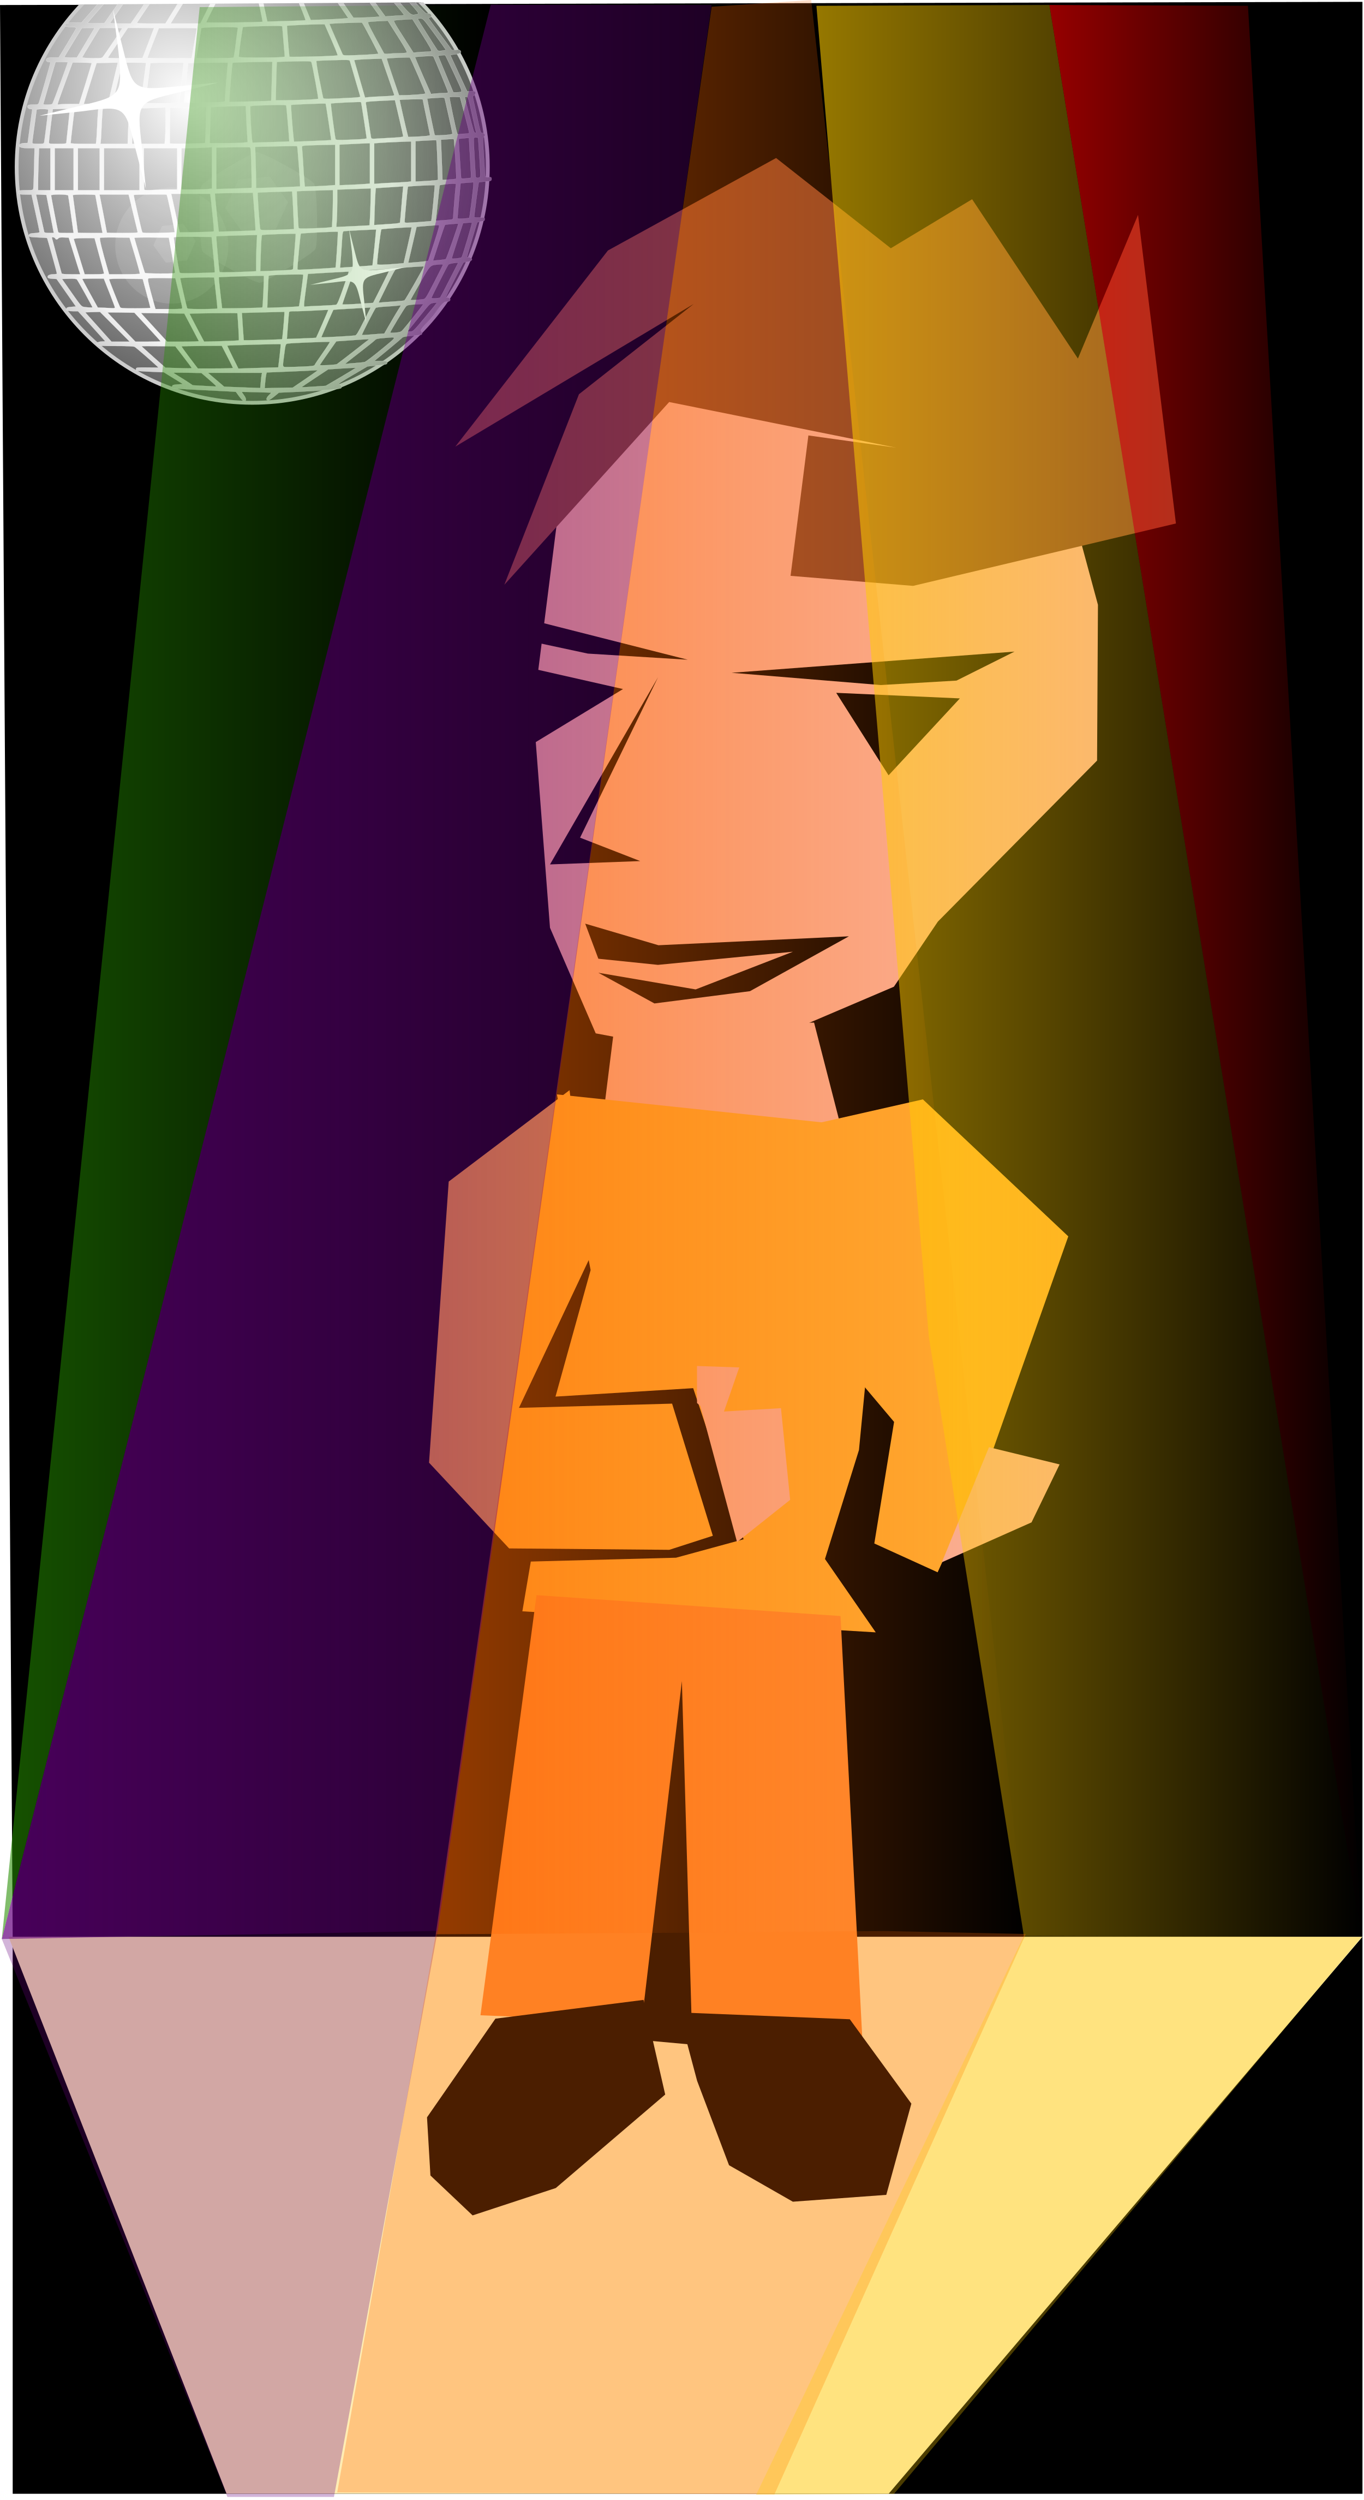
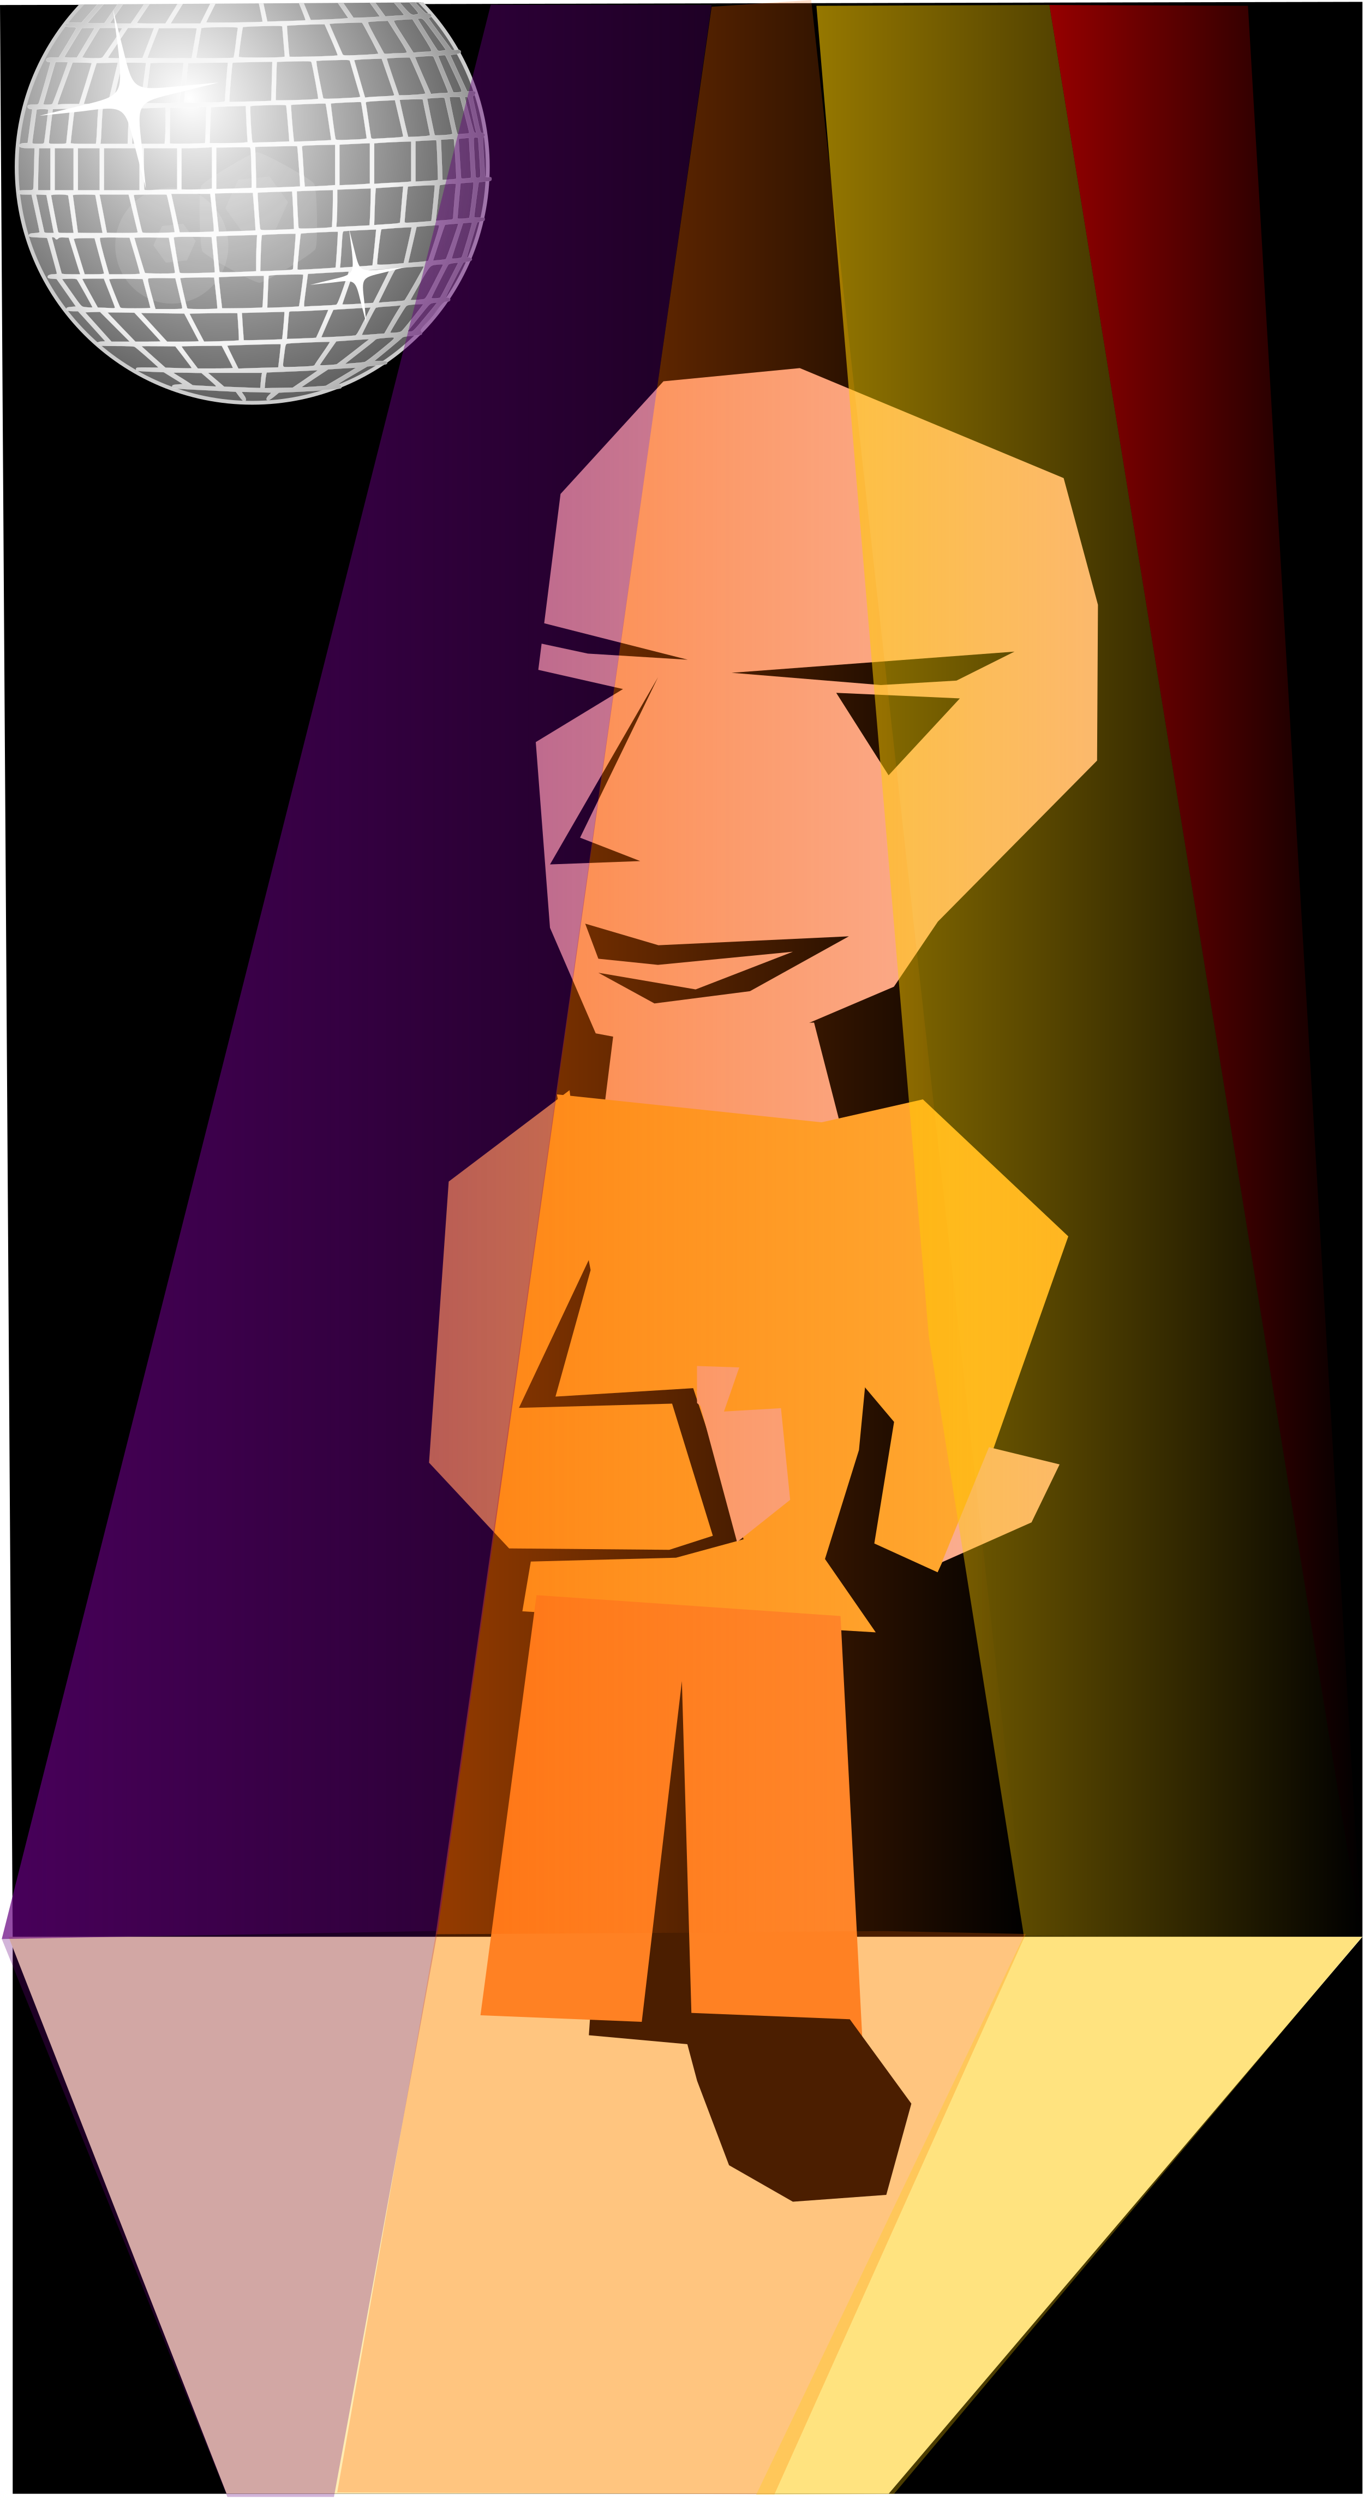
<svg xmlns="http://www.w3.org/2000/svg" xmlns:ns1="http://sodipodi.sourceforge.net/DTD/sodipodi-0.dtd" xmlns:ns2="http://www.inkscape.org/namespaces/inkscape" id="svg2" ns1:docname="Dacing in the disco.svg" version="1.1" ns2:version="0.48.2 r9819" viewBox="0 0 237.293 434.699">
  <ns1:namedview id="namedview61" fit-margin-left="0" ns2:zoom="1.4428387" borderopacity="1" ns2:current-layer="layer2" ns2:cx="148.30832" ns2:cy="160.23967" ns2:window-maximized="1" showgrid="false" fit-margin-right="0" ns2:guide-bbox="true" showguides="true" bordercolor="#666666" ns2:window-x="0" guidetolerance="10000" objecttolerance="10000" ns2:window-y="0" fit-margin-bottom="0" ns2:window-width="1680" ns2:pageopacity="0" ns2:pageshadow="2" pagecolor="#ffffff" gridtolerance="10000" ns2:window-height="1002" fit-margin-top="0" />
  <defs id="defs8">
    <radialGradient id="radialGradient3854" gradientUnits="userSpaceOnUse" cx="361.67" cy="37.938" r="100.71" gradientTransform="matrix(.983 0 0 .795 -67.706 8.362)" ns2:collect="always">
      <stop id="stop3821-1" style="stop-color:#ffffff" offset="0" />
      <stop id="stop3823-2" style="stop-color:#adadad" offset="1" />
    </radialGradient>
    <filter id="filter21513" color-interpolation-filters="sRGB" ns2:collect="always">
      <feGaussianBlur id="feGaussianBlur21515" stdDeviation="0.27" ns2:collect="always" />
    </filter>
    <filter id="filter21501" color-interpolation-filters="sRGB" ns2:collect="always">
      <feGaussianBlur id="feGaussianBlur21503" stdDeviation="0.513" ns2:collect="always" />
    </filter>
    <filter id="filter30448" color-interpolation-filters="sRGB" ns2:collect="always">
      <feGaussianBlur id="feGaussianBlur30450" stdDeviation="0.711" ns2:collect="always" />
    </filter>
    <filter id="filter30298-7" color-interpolation-filters="sRGB" ns2:collect="always">
      <feGaussianBlur id="feGaussianBlur30300-0" stdDeviation="1.422" ns2:collect="always" />
    </filter>
    <filter id="filter30226-7" color-interpolation-filters="sRGB" ns2:collect="always">
      <feGaussianBlur id="feGaussianBlur30228-1" stdDeviation="3.306" ns2:collect="always" />
    </filter>
    <filter id="filter30266-3" color-interpolation-filters="sRGB" ns2:collect="always">
      <feGaussianBlur id="feGaussianBlur30268-4" stdDeviation="1.142" ns2:collect="always" />
    </filter>
    <clipPath id="clipPath4138" clipPathUnits="userSpaceOnUse">
      <path id="path4140" ns1:nodetypes="ccccc" ns2:connector-curvature="0" style="fill:#000000" d="m267.4-87.65 225.02-1.329 21.259 205.25-266.21 9.301z" />
    </clipPath>
    <radialGradient id="radialGradient4235" gradientUnits="userSpaceOnUse" cy="126.03" cx="257.3" gradientTransform="matrix(1.249,1.784,-1.497,1.048,124.68,-464.96)" r="62.4" ns2:collect="always">
      <stop id="stop16949-2" style="stop-color:#ffffff" offset="0" />
      <stop id="stop16951-4" style="stop-color:#000000" offset="1" />
    </radialGradient>
    <radialGradient id="radialGradient4237" gradientUnits="userSpaceOnUse" cy="80.598" cx="130.27" gradientTransform="matrix(1.193 -.03 .031 1.233 181.77 -47.87)" r="35.34" ns2:collect="always">
      <stop id="stop16939-0" style="stop-color:#ffffff" offset="0" />
      <stop id="stop16945-4" style="stop-color:#f2f2f2" offset=".601" />
      <stop id="stop16941-4" style="stop-color:#808080" offset="1" />
    </radialGradient>
    <linearGradient id="linearGradient4239" y2="424.73" gradientUnits="userSpaceOnUse" x2="449.17" y1="424.73" x1="188.64" ns2:collect="always">
      <stop id="stop4168" style="stop-color:#ff6600;stop-opacity:.588" offset="0" />
      <stop id="stop4170" style="stop-color:#ff6600;stop-opacity:0" offset="1" />
    </linearGradient>
    <linearGradient id="linearGradient4241" y2="426.42" gradientUnits="userSpaceOnUse" x2="597.48" y1="426.42" x1="356.72" ns2:collect="always">
      <stop id="stop4160" style="stop-color:#ffcc00;stop-opacity:.588" offset="0" />
      <stop id="stop4162" style="stop-color:#ffcc00;stop-opacity:0" offset="1" />
    </linearGradient>
    <linearGradient id="linearGradient4243" y2="426.83" gradientUnits="userSpaceOnUse" x2="310.42" y1="426.83" x1="-2.969" ns2:collect="always">
      <stop id="stop4176" style="stop-color:#660080;stop-opacity:.588" offset="0" />
      <stop id="stop4178" style="stop-color:#660080;stop-opacity:0" offset="1" />
    </linearGradient>
    <linearGradient id="linearGradient4245" y2="426.83" gradientUnits="userSpaceOnUse" x2="212.93" y1="426.83" x1="-2.969" ns2:collect="always">
      <stop id="stop4184" style="stop-color:#258d00;stop-opacity:.588" offset="0" />
      <stop id="stop4186" style="stop-color:#258d00;stop-opacity:0" offset="1" />
    </linearGradient>
    <linearGradient id="linearGradient4247" y2="426.42" gradientUnits="userSpaceOnUse" x2="597.48" y1="426.42" x1="459.61" ns2:collect="always">
      <stop id="stop4152" style="stop-color:#ff0000;stop-opacity:.588" offset="0" />
      <stop id="stop4154" style="stop-color:#ff0000;stop-opacity:0" offset="1" />
    </linearGradient>
  </defs>
  <g id="layer1" style="display:none" ns2:label="Laag" transform="translate(3.76 -665.24)" ns2:groupmode="layer" ns1:insensitive="true">
-     <path id="path3830" style="fill-rule:evenodd;fill:url(#radialGradient3854)" ns2:connector-curvature="0" d="m357.12 0.1h-85.225c-4.348 2.2-8.515 4.735-12.4 7.675l-0.075 0.075c-32.41 24.599-34.07 65.754-3.7 92 30.402 26.274 81.386 27.661 113.88 3.075 32.489-24.586 34.177-65.826 3.775-92.1-4.923-4.254-10.414-7.781-16.25-10.725z" />
-   </g>
+     </g>
  <g id="layer2" ns2:label="Laag#1" ns2:groupmode="layer" transform="translate(3.76 -665.24)">
    <g id="g4190" transform="matrix(.394 0 0 .394 -2.277 666.07)">
      <path id="path11" ns1:nodetypes="ccccc" ns2:connector-curvature="0" style="fill:#000000" d="m-3.76 0.107 601.58-1.401v853.95h-595.98z" />
      <g id="layer10" transform="matrix(1.054 0 0 1.054 -302.55 92.535)" ns2:label="Disco Ball Lens Flare2" clip-path="url(#clipPath4138)">
        <g id="g4247" transform="matrix(2.812,0,0,2.812,-524.44,-144.09)">
          <path id="path2064" ns1:rx="61.785713" ns1:ry="61.785713" style="stroke:#cccccc;fill:url(#radialGradient4235)" ns1:type="arc" d="m335.71 144.15c0 34.123-27.662 61.786-61.786 61.786-34.123 0-61.786-27.662-61.786-61.786 0-34.123 27.662-61.786 61.786-61.786 34.123 0 61.786 27.662 61.786 61.786z" transform="matrix(.568 0 0 .568 169.3 -37.684)" ns1:cy="144.1479" ns1:cx="273.92856" />
          <path id="path16935" ns2:connector-curvature="0" style="stroke-linejoin:round;stroke:#ffffff;stroke-width:.022;stroke-linecap:round;fill:url(#radialGradient4237)" transform="translate(-19.188,-1.656)" d="m342.14 79.998-0.508-0.692-0.997-0.06c-0.548-0.033-2.648-0.137-4.666-0.231-2.018-0.094-3.71-0.212-3.76-0.262-0.05-0.05-0.074-0.181-0.053-0.291 0.032-0.167 0.168-0.209 0.816-0.254l0.778-0.054-1.427-0.88-1.427-0.88-1.955-0.076c-1.075-0.042-2.015-0.113-2.088-0.158-0.073-0.045-0.115-0.173-0.092-0.285 0.037-0.189 0.155-0.202 1.697-0.187l1.656 0.016-0.256-0.241c-0.838-0.789-3.099-2.742-3.298-2.848-0.161-0.086-1.058-0.126-2.82-0.126-2.059 0-2.609-0.03-2.707-0.148-0.241-0.29-0.023-0.487 0.576-0.521l0.569-0.032-1.508-1.673c-0.829-0.92-1.744-1.928-2.032-2.239l-0.524-0.567-0.732-0.002c-0.817-0.002-1.041-0.09-0.984-0.389 0.032-0.166 0.163-0.213 0.722-0.257l0.683-0.054-1.44-2.051-1.44-2.051-0.626-0.033c-0.452-0.024-0.644-0.08-0.692-0.204-0.101-0.263 0.27-0.465 0.853-0.465 0.285 0 0.519-0.044 0.519-0.097 0-0.15-1.411-5.235-1.469-5.293-0.028-0.028-0.62-0.068-1.315-0.089-1.321-0.04-1.557-0.115-1.358-0.432 0.087-0.139 0.296-0.194 0.834-0.218 0.484-0.021 0.717-0.076 0.717-0.166 0-0.074-0.267-1.347-0.594-2.828-0.326-1.481-0.594-2.706-0.594-2.72s-0.407-0.027-0.904-0.027c-0.672 0-0.939-0.042-1.038-0.162-0.107-0.129-0.107-0.195 0-0.324 0.102-0.123 0.378-0.162 1.144-0.162 0.961 0 1.012-0.012 1.06-0.243 0.027-0.134 0.08-1.542 0.117-3.13l0.067-2.887h-0.932c-0.96 0-1.349-0.109-1.349-0.378 0-0.22 0.349-0.378 0.836-0.378h0.418l0.301-2.239c0.165-1.232 0.326-2.373 0.358-2.536 0.05-0.26 0.024-0.297-0.213-0.297-0.324 0-0.542-0.229-0.449-0.472 0.053-0.139 0.224-0.176 0.814-0.176 0.672 0 0.756-0.024 0.848-0.243 0.137-0.326 1.728-5.855 1.728-6.006 0-0.066-0.123-0.119-0.273-0.119-0.318 0-0.457-0.256-0.265-0.487 0.096-0.116 0.361-0.161 0.956-0.162l0.823-0.001 1.295-2.121c0.712-1.167 1.31-2.184 1.329-2.26 0.025-0.103-0.187-0.147-0.808-0.171-0.725-0.027-0.848-0.06-0.881-0.235-0.061-0.319 0.174-0.387 1.349-0.389l1.097-0.002 1.844-2.1c1.014-1.155 1.844-2.151 1.844-2.212 0-0.064-0.251-0.112-0.58-0.112-0.658 0-0.952-0.2-0.715-0.486 0.097-0.117 0.355-0.162 0.938-0.162h0.803l1.72-1.467c0.946-0.807 1.696-1.506 1.665-1.555s-0.025-0.166 0.011-0.26c0.055-0.143 0.272-0.172 1.306-0.172h1.241l1.905-1.143c1.048-0.629 2.002-1.26 2.12-1.402 0.212-0.255 0.261-0.261 2.968-0.376 1.885-0.08 2.776-0.157 2.829-0.244 0.043-0.07 0.287-0.491 0.542-0.937 0.33-0.574 0.535-0.819 0.706-0.844 0.409-0.059 0.388 0.258-0.072 1.092l-0.439 0.796 1.698-0.048c0.934-0.027 1.732-0.079 1.773-0.117 0.042-0.038 0.212-0.458 0.378-0.932 0.246-0.702 0.347-0.87 0.545-0.898 0.373-0.053 0.394 0.21 0.086 1.064l-0.28 0.777 1.702-0.079c0.936-0.043 1.717-0.092 1.735-0.109 0.018-0.017-0.091-0.336-0.243-0.709-0.319-0.784-0.343-1.054-0.105-1.145 0.25-0.096 0.424 0.138 0.782 1.043l0.319 0.809 1.766-0.054c0.971-0.03 2.493-0.054 3.383-0.054 1.46 0 1.621 0.018 1.654 0.191 0.025 0.129-0.07 0.236-0.292 0.329l-0.329 0.138 1.805 1.011c0.993 0.556 1.878 1.068 1.967 1.137 0.124 0.096 0.584 0.096 1.943-0.001 0.979-0.07 1.841-0.105 1.916-0.079 0.074 0.027 0.135 0.137 0.135 0.246 0 0.29-0.184 0.366-1.025 0.427l-0.755 0.054 1.776 1.322 1.776 1.322h2.504l0.242 0.328c0.133 0.18 1.042 1.223 2.018 2.317 1.219 1.365 1.826 1.969 1.937 1.927 0.088-0.034 0.282-0.031 0.431 0.006 0.335 0.084 0.373 0.488 0.054 0.572-0.119 0.031-0.216 0.08-0.216 0.109 0 0.029 0.787 1.115 1.748 2.414l1.748 2.362 0.549-0.065c0.414-0.049 0.582-0.025 0.682 0.096 0.265 0.319 0.042 0.487-0.747 0.567-0.414 0.042-0.739 0.113-0.721 0.159 0.018 0.046 0.588 1.277 1.268 2.737l1.236 2.654 0.471-0.044c0.259-0.024 0.54-0.017 0.625 0.015 0.228 0.088 0.188 0.42-0.072 0.592l-0.227 0.151 0.556 2.534c0.687 3.134 0.609 2.892 0.954 2.932 0.35 0.041 0.45 0.366 0.175 0.567-0.182 0.133-0.182 0.267-0.007 2.933 0.101 1.536 0.182 2.854 0.181 2.928-0.001 0.088 0.166 0.135 0.484 0.135 0.445 0 0.486 0.022 0.486 0.268 0 0.305-0.121 0.348-1.158 0.408-0.37 0.021-0.706 0.072-0.746 0.113-0.055 0.055-0.668 4.694-0.684 5.175-0.001 0.045 0.349 0.069 0.78 0.054 0.769-0.027 0.782-0.023 0.782 0.241 0 0.239-0.058 0.277-0.523 0.343-0.288 0.041-0.55 0.101-0.582 0.134-0.061 0.061-1.533 5.014-1.537 5.17-0.001 0.049 0.09 0.059 0.203 0.023 0.17-0.054 0.551 0.168 0.551 0.32 0 0.166-0.411 0.378-0.736 0.379-0.218 0.001-0.452 0.037-0.519 0.081-0.104 0.068-2.63 5.008-2.63 5.144 0 0.026 0.133 0.063 0.296 0.082 0.187 0.022 0.31 0.109 0.334 0.237 0.049 0.255-0.154 0.387-0.599 0.389-0.318 0.002-0.496 0.18-2.13 2.13-1.393 1.662-1.748 2.148-1.623 2.218 0.171 0.095 0.219 0.462 0.072 0.552-0.048 0.03-0.682 0.106-1.409 0.169-1.175 0.102-1.347 0.143-1.558 0.372-0.17 0.185-3.085 2.607-4.056 3.371-0.022 0.018 0.39 0.022 0.917 0.009 0.915-0.022 0.96-0.012 0.992 0.216 0.041 0.288-0.013 0.303-1.7 0.47l-1.234 0.122-2.234 1.311c-1.901 1.116-2.192 1.319-1.95 1.366 0.309 0.059 0.467 0.5 0.211 0.59-0.359 0.127-3.548 0.384-6.243 0.503l-2.965 0.131-0.698 0.575c-0.384 0.316-0.786 0.575-0.894 0.575-0.372 0-0.341-0.324 0.072-0.746l0.398-0.407-2.188-0.065c-1.204-0.035-2.201-0.051-2.217-0.035s0.115 0.22 0.291 0.452c0.399 0.527 0.431 0.909 0.077 0.909-0.181 0-0.387-0.188-0.757-0.692zm3.212-2.142c0.041-0.49 0.101-1 0.134-1.133l0.058-0.243-4.032 0.001-4.032 0.001 0.29 0.242c0.16 0.133 0.704 0.598 1.209 1.032l0.919 0.79 2.136 0.084c1.175 0.046 2.385 0.091 2.689 0.1l0.553 0.017 0.075-0.89zm6.617-0.438c1.024-0.698 1.862-1.286 1.862-1.307s-0.304-0.015-0.675 0.013-2.079 0.107-3.797 0.176l-3.122 0.126-0.076 0.286c-0.042 0.157-0.112 0.683-0.155 1.169l-0.078 0.882 2.09-0.038 2.09-0.038 1.862-1.269zm1.463 1.109 1.597-0.109 2.249-1.32c1.237-0.726 2.232-1.338 2.212-1.36s-0.95 0.019-2.066 0.092l-2.029 0.132-1.97 1.3c-1.083 0.715-1.97 1.317-1.97 1.338 0 0.054 0.193 0.047 1.975-0.074zm-14.824-0.165c-0.077-0.093-0.582-0.549-1.121-1.013l-0.981-0.844-2.075-0.039c-1.141-0.022-2.075-0.015-2.074 0.015 0.001 0.03 0.329 0.248 0.728 0.485 0.4 0.237 1.042 0.642 1.428 0.899l0.702 0.469 1.511 0.083c0.831 0.045 1.626 0.09 1.767 0.099 0.221 0.014 0.237-0.007 0.116-0.153zm-3.561-2.61c-0.003-0.044-0.552-0.785-1.218-1.646l-1.213-1.565-2.505-0.03c-1.378-0.017-2.505-0.01-2.505 0.015 0 0.025 0.798 0.754 1.772 1.618l1.772 1.573 1.115 0.035c2.461 0.077 2.787 0.077 2.781-0v-0zm6.153 0c-0.003-0.044-0.379-0.804-0.836-1.688l-0.832-1.607-2.964 0.02c-1.63 0.011-2.985 0.042-3.011 0.068s0.506 0.777 1.182 1.668l1.23 1.62h2.618c1.44 0 2.616-0.036 2.613-0.081zm5.616-0.052 1.133-0.029 0.206-1.701c0.113-0.936 0.181-1.726 0.151-1.756-0.052-0.052-7.875 0.167-7.944 0.222-0.018 0.014 0.346 0.789 0.809 1.72l0.842 1.694 1.835-0.062c1.009-0.034 2.345-0.074 2.968-0.09zm4.948-0.154c1.265-0.058 1.56-0.102 1.613-0.241 0.036-0.093 0.571-0.89 1.189-1.77 0.618-0.88 1.098-1.626 1.067-1.657-0.061-0.061-5.615 0.157-6.198 0.243-0.407 0.06-0.392 0.016-0.62 1.819-0.233 1.844-0.295 1.677 0.619 1.677 0.43-0 1.479-0.032 2.33-0.071zm4.928-0.358c0.575-0.41 4.808-3.7 4.782-3.717-0.018-0.013-0.592 0.017-1.275 0.065-0.683 0.049-1.771 0.125-2.418 0.17l-1.177 0.081-1.22 1.727c-0.671 0.95-1.222 1.764-1.224 1.81-0.005 0.101 2.379-0.026 2.532-0.135zm2.73-0.164c0.611-0.04 1.253-0.113 1.426-0.162 0.173-0.05 1.291-0.896 2.483-1.88 2.447-2.019 2.414-1.859 0.344-1.688-0.961 0.08-1.143 0.126-1.349 0.347-0.131 0.14-1.173 0.973-2.316 1.851-1.143 0.878-2.078 1.621-2.078 1.653s0.085 0.033 0.189 0.004c0.104-0.029 0.689-0.085 1.3-0.124v0zm-35.814-5.4-2.216-2.216-1.102 0.031-1.102 0.031 1.961 2.186 1.961 2.186h2.715l-2.216-2.216zm6.804 2.162c0-0.03-0.875-0.999-1.944-2.154l-1.944-2.099-1.995-0.032c-1.097-0.017-1.995-0.015-1.995 0.005 0 0.02 0.932 1.003 2.07 2.186l2.07 2.149h1.869c1.028 0 1.869-0.025 1.869-0.054zm5.702-0.032c-0.02-0.048-0.515-0.99-1.1-2.093l-1.064-2.006-3.199-0.045c-1.759-0.025-3.21-0.039-3.224-0.031-0.014 0.008 0.853 0.97 1.926 2.138l1.951 2.124h2.373c1.305 0 2.357-0.039 2.337-0.087zm5.962-0.116c0.046-0.049-0.108-2.896-0.217-4.029-0.006-0.065-7.024 0.01-7.106 0.076-0.017 0.013 0.462 0.953 1.063 2.087l1.093 2.063 2.552-0.066c1.404-0.036 2.58-0.096 2.615-0.133zm6.444-0.17c0.049-0.049 0.336-3.163 0.342-3.708l0.004-0.358-3.157 0.075c-1.736 0.041-3.162 0.081-3.167 0.088-0.011 0.013 0.253 3.973 0.271 4.05 0.013 0.056 5.65-0.09 5.707-0.147zm5.067-0.21c0.061-0.061 1.83-4.114 1.808-4.142-0.013-0.017-0.917 0.022-2.008 0.086-1.091 0.064-2.385 0.112-2.876 0.106-0.644-0.008-0.904 0.029-0.938 0.13-0.025 0.077-0.111 1.009-0.19 2.071l-0.144 1.93 2.161-0.077c1.188-0.043 2.172-0.089 2.187-0.104zm3.535-0.177c1.128-0.062 2.161-0.136 2.294-0.164 0.192-0.041 0.46-0.483 1.275-2.112l1.031-2.061-1.059 0.071c-0.582 0.039-1.827 0.112-2.765 0.162-0.938 0.05-1.722 0.108-1.741 0.13-0.032 0.036-1.306 2.931-1.643 3.735l-0.147 0.351h0.352c0.193 0 1.275-0.051 2.403-0.113zm5.582-0.379 1.049-0.068 0.721-1.258c0.397-0.692 0.958-1.64 1.247-2.107l0.526-0.849-0.569 0.064c-0.313 0.035-1.128 0.095-1.81 0.134-0.683 0.039-1.306 0.123-1.386 0.187-0.133 0.106-2.067 3.87-2.067 4.022 0 0.036 0.279 0.038 0.621 0.005 0.341-0.033 1.093-0.091 1.669-0.128v-0zm3.714-0.51c0.489-0.509 3.173-3.888 3.125-3.935-0.027-0.027-0.567-0.015-1.198 0.029-0.97 0.066-1.182 0.114-1.366 0.308-0.235 0.248-2.356 3.757-2.356 3.898 0 0.047 0.352 0.053 0.782 0.013 0.607-0.056 0.834-0.126 1.013-0.312zm3.415-1.994c0.981-1.172 1.769-2.147 1.75-2.167s-0.256-0.002-0.528 0.039c-0.481 0.072-0.526 0.114-1.764 1.652-0.698 0.868-1.456 1.81-1.684 2.093l-0.414 0.514h0.427c0.423 0 0.445-0.021 2.211-2.131zm-36.187-1.403c-0.001-0.104-0.233-1.136-0.515-2.293l-0.512-2.104-1.94-0.027c-1.067-0.015-2.005 0.015-2.084 0.066-0.116 0.075-0.047 0.458 0.356 1.969 0.275 1.032 0.55 2.034 0.611 2.227l0.111 0.351h1.988c1.823 0 1.988-0.016 1.986-0.189zm5.222 0.105c0.028-0.046-0.065-1.078-0.208-2.293-0.143-1.215-0.26-2.254-0.261-2.308-0.001-0.089-4.955-0.003-5.045 0.087-0.031 0.031 0.851 3.889 1.008 4.408 0.052 0.172 0.256 0.189 2.256 0.189 1.209 0 2.222-0.038 2.251-0.084zm-15.256-0.154c0-0.071-0.371-1.067-0.825-2.212l-0.825-2.083h-1.603c-0.882 0-1.603 0.026-1.603 0.058s0.521 1.002 1.157 2.155l1.157 2.096 0.975 0.035c0.536 0.019 1.108 0.045 1.271 0.058 0.171 0.013 0.297-0.032 0.297-0.107zm5.286 0.049c-0.001-0.044-0.259-1.028-0.573-2.186l-0.571-2.104-2.503-0.029c-1.627-0.019-2.503 0.009-2.503 0.08 0 0.115 1.458 3.803 1.632 4.129 0.093 0.174 0.306 0.192 2.311 0.192 1.215 0 2.208-0.036 2.207-0.081zm16.682-0.051c0.076-0.076 0.284-4.632 0.215-4.702-0.05-0.05-6.642 0.157-6.695 0.209-0.024 0.024 0.075 1.062 0.22 2.307 0.144 1.245 0.263 2.278 0.264 2.295 0.002 0.071 5.925-0.038 5.997-0.11zm-25.315-0.026c0-0.098-2.18-4-2.311-4.136-0.095-0.099-0.432-0.13-1.177-0.108l-1.043 0.031 1.439 2.051c1.385 1.973 1.454 2.053 1.861 2.116 0.545 0.085 1.232 0.11 1.232 0.046zm30.771-0.149c0.055-0.059 0.645-4.403 0.637-4.697-0.002-0.093-4.325 0-4.875 0.105l-0.286 0.055-0.063 1.316c-0.035 0.724-0.078 1.795-0.097 2.381l-0.034 1.065 2.326-0.077c1.279-0.042 2.356-0.109 2.392-0.147zm3.225-0.078c1.157-0.041 2.202-0.111 2.32-0.156 0.166-0.062 0.411-0.639 1.056-2.483 0.462-1.321 0.826-2.414 0.809-2.43-0.017-0.016-1.39 0.052-3.052 0.149l-3.022 0.178-0.288 2.159c-0.358 2.682-0.363 2.783-0.116 2.712 0.104-0.03 1.136-0.088 2.293-0.129zm6.745-0.356 1.079-0.069 1.275-2.52c0.701-1.386 1.26-2.533 1.241-2.549-0.049-0.041-4.126 0.253-4.83 0.349l-0.587 0.08-0.837 2.374c-0.461 1.306-0.84 2.414-0.843 2.463-0.005 0.082 0.546 0.062 3.502-0.128zm4.495-0.296c0.632-0.039 1.196-0.101 1.254-0.138 0.137-0.088 2.945-5.008 2.889-5.063-0.057-0.057-3.594 0.198-3.973 0.286-0.266 0.062-0.438 0.352-1.538 2.593l-1.239 2.523 0.729-0.065c0.401-0.036 1.246-0.097 1.879-0.136zm4.054-0.321c0.33-0.051 0.404-0.164 1.585-2.45 0.681-1.319 1.272-2.484 1.313-2.59 0.068-0.178 0.015-0.188-0.668-0.126-1.244 0.112-1.151 0.018-2.693 2.716-0.767 1.342-1.412 2.484-1.433 2.538-0.036 0.092 1.054 0.041 1.896-0.088zm2.524-0.246c0.036-0.038 0.656-1.225 1.379-2.638l1.315-2.569-0.678 0.072c-0.392 0.041-0.731 0.139-0.804 0.23-0.175 0.219-2.518 4.843-2.518 4.968 0 0.109 1.198 0.051 1.306-0.064zm-53.715-3.711c-0.044-0.134-0.429-1.36-0.855-2.725l-0.774-2.482-0.7-0.032c-0.528-0.024-0.734 0.009-0.838 0.135-0.175 0.211-0.394 0.214-0.474 0.005-0.053-0.138-0.501-0.244-0.501-0.119 0 0.052 1.391 5.137 1.457 5.326 0.034 0.098 0.416 0.135 1.407 0.135h1.36l-0.081-0.243zm3.628 0.121c0-0.067-0.316-1.26-0.702-2.65s-0.702-2.553-0.702-2.583c0-0.03-0.706-0.043-1.569-0.029-1.059 0.018-1.556 0.064-1.529 0.142 0.022 0.064 0.396 1.269 0.832 2.679l0.791 2.563h1.439c1 0 1.439-0.037 1.439-0.122zm5.331 0.033c0.03-0.049-0.301-1.275-0.735-2.725l-0.79-2.636-2.124-0.029c-1.168-0.016-2.188 0.008-2.266 0.054-0.133 0.078 0.246 1.634 1.182 4.859l0.164 0.567h2.257c1.241 0 2.282-0.04 2.312-0.089zm5.239-0.208c-0.004-0.104-0.21-1.306-0.459-2.671l-0.453-2.482-2.563-0.029c-1.409-0.016-2.563 0.012-2.563 0.063 0 0.132 1.489 5.078 1.567 5.203 0.038 0.062 0.959 0.105 2.271 0.105 2.032 0 2.206-0.015 2.199-0.189zm5.93 0.016c0.023-0.02-0.074-1.215-0.216-2.656l-0.257-2.621-2.785-0.019c-2.205-0.015-2.796 0.01-2.839 0.121-0.046 0.121 0.746 4.846 0.873 5.207 0.034 0.097 0.68 0.113 2.614 0.066 1.413-0.034 2.588-0.078 2.611-0.098zm4.842-0.108 1.322-0.065v-1.375c0-0.756 0.032-1.97 0.071-2.698l0.071-1.323-3.012 0.078c-1.657 0.043-3.034 0.098-3.061 0.122-0.047 0.043 0.423 5.216 0.484 5.325 0.035 0.063 2.215 0.028 4.125-0.065zm5.72-0.218c1.041-0.058 1.106-0.075 1.108-0.294 0.001-0.128 0.096-1.323 0.212-2.656 0.115-1.333 0.191-2.442 0.169-2.465-0.067-0.067-4.886 0.109-5.006 0.183-0.067 0.041-0.141 1.121-0.187 2.728l-0.077 2.66 1.338-0.048c0.736-0.026 1.836-0.075 2.444-0.109zm5.678-0.255c0.942-0.054 1.73-0.116 1.752-0.138 0.062-0.062 0.396-5.266 0.342-5.321-0.072-0.072-5.412 0.192-5.505 0.272-0.064 0.054-0.513 4.66-0.513 5.258 0 0.159-0.173 0.162 3.925-0.072zm5.62-0.329c0.887-0.059 1.622-0.119 1.634-0.133 0.024-0.027 0.561-5.303 0.543-5.33-0.022-0.033-4.548 0.192-4.77 0.237-0.215 0.043-0.233 0.15-0.355 2.179-0.071 1.173-0.157 2.388-0.191 2.7l-0.062 0.566 0.795-0.056c0.437-0.03 1.52-0.104 2.407-0.164zm5.515-0.391 0.768-0.065 0.611-2.649c0.336-1.457 0.592-2.668 0.569-2.691-0.069-0.069-4.367 0.222-4.501 0.304-0.095 0.059-0.614 4.293-0.632 5.162-0.003 0.153 0.851 0.137 3.185-0.061zm3.989-0.343 0.432-0.071 0.869-2.644c0.706-2.148 0.838-2.649 0.702-2.67-0.092-0.014-0.872 0.034-1.732 0.108l-1.565 0.134-0.548 2.374c-0.301 1.306-0.583 2.514-0.626 2.685l-0.078 0.311 1.058-0.078c0.582-0.043 1.252-0.11 1.49-0.149zm3.06-0.336c0.102-0.056 1.833-4.979 1.849-5.262 0.003-0.058-1.896 0.107-1.965 0.171-0.043 0.04-0.463 1.254-0.934 2.698l-0.856 2.625 0.88-0.076c0.484-0.042 0.946-0.112 1.026-0.156zm2.352-0.26c0.131-0.129 1.614-5.118 1.539-5.177-0.024-0.019-0.333-0.006-0.687 0.028l-0.643 0.062-0.839 2.59c-0.461 1.425-0.84 2.622-0.841 2.661-0.003 0.117 1.337-0.033 1.471-0.165zm-61.214-5.977c-0.251-1.291-0.5-2.566-0.553-2.833l-0.096-0.486-0.769-0.032-0.769-0.032 0.089 0.409c0.049 0.225 0.314 1.453 0.59 2.73s0.521 2.381 0.545 2.455c0.029 0.089 0.277 0.135 0.732 0.135h0.688l-0.457-2.347zm3.356 1.997c-0.032-0.193-0.205-1.419-0.385-2.725-0.179-1.306-0.348-2.435-0.375-2.509-0.066-0.183-2.538-0.194-2.538-0.011 0 0.115 0.901 4.814 1.027 5.353 0.054 0.233 0.103 0.243 1.193 0.243h1.136l-0.059-0.351zm4.314 0.108c-0.082-0.351-1.027-5.333-1.027-5.411 0-0.036-0.753-0.066-1.673-0.066-0.92 0-1.673 0.038-1.673 0.086 0 0.047 0.17 1.313 0.378 2.813 0.208 1.5 0.378 2.748 0.378 2.774s0.827 0.047 1.837 0.047h1.837l-0.056-0.243zm5.286 0.108c-0.026-0.074-0.293-1.179-0.594-2.455s-0.595-2.502-0.655-2.725l-0.108-0.405h-4.332l0.059 0.243c0.067 0.276 1.044 5.36 1.044 5.431 0 0.025 1.043 0.046 2.317 0.046 1.807 0 2.307-0.03 2.27-0.135zm5.5 0.013c0.07-0.07-1.076-5.473-1.184-5.58-0.07-0.07-4.83-0.024-4.903 0.048-0.041 0.041 1.131 5.164 1.266 5.532 0.044 0.119 0.496 0.139 2.404 0.107 1.292-0.021 2.38-0.069 2.417-0.106zm5.837-0.117c0.042-0.042-0.059-1.317-0.226-2.833l-0.302-2.756h-5.816l0.064 0.243c0.035 0.134 0.32 1.425 0.633 2.869l0.569 2.627 2.5-0.036c1.375-0.02 2.535-0.071 2.577-0.113zm6.202-0.142c0.03-0.017-0.043-1.286-0.162-2.82l-0.217-2.789-2.806 0.041c-1.543 0.022-2.824 0.057-2.846 0.076-0.022 0.02 0.098 1.305 0.267 2.857l0.307 2.822 2.701-0.078c1.486-0.043 2.726-0.092 2.756-0.109zm4.098-0.122 1.651-0.071-0.071-1.736c-0.039-0.955-0.102-2.217-0.14-2.805l-0.069-1.069-2.536 0.069c-1.395 0.038-2.561 0.094-2.591 0.125-0.057 0.057 0.275 4.881 0.366 5.317 0.047 0.227 0.106 0.243 0.895 0.243 0.464 0 1.587-0.032 2.495-0.071zm6.92-0.322 0.389-0.06 0.07-1.463c0.039-0.805 0.07-2.043 0.07-2.753v-1.29l-2.671 0.078c-1.469 0.043-2.684 0.09-2.7 0.104-0.044 0.038 0.204 5.269 0.258 5.443 0.039 0.126 0.389 0.139 2.121 0.076 1.141-0.041 2.249-0.102 2.463-0.135zm4.63-0.238 1.349-0.07 0.068-1.079c0.037-0.594 0.082-1.832 0.099-2.752l0.031-1.673-0.477 0.021c-0.262 0.012-1.387 0.053-2.5 0.093l-2.024 0.071v1.806c0 0.994-0.031 2.244-0.069 2.779l-0.069 0.972 1.121-0.049c0.617-0.027 1.728-0.081 2.47-0.119zm4.622-0.293c0.757-0.044 1.238-0.118 1.264-0.194 0.023-0.067 0.116-1.07 0.207-2.227 0.091-1.157 0.193-2.341 0.226-2.629l0.059-0.525-1.111 0.068c-0.611 0.037-1.533 0.096-2.048 0.131l-0.936 0.063-0.058 0.772c-0.032 0.424-0.085 1.66-0.118 2.745l-0.06 1.974 0.677-0.052c0.372-0.029 1.227-0.085 1.899-0.124zm4.253-0.274c0.906-0.066 1.661-0.131 1.676-0.145 0.057-0.052 0.562-5.279 0.515-5.326-0.067-0.067-3.915 0.131-3.99 0.206-0.05 0.05-0.493 4.759-0.493 5.239 0 0.179 0.165 0.181 2.291 0.027zm4.751-0.383c0.112-0.031 0.189-0.156 0.189-0.309 0-0.299 0.293-3.88 0.373-4.558l0.054-0.459-0.511 0.002c-0.512 0.002-1.85 0.168-1.92 0.238-0.021 0.021-0.136 1.031-0.257 2.246-0.121 1.215-0.246 2.395-0.278 2.622l-0.059 0.414 1.109-0.072c0.61-0.039 1.194-0.095 1.298-0.124zm2.583-0.239c0.074-0.07 0.628-4.494 0.628-5.019v-0.285l-0.944 0.07c-0.519 0.038-0.956 0.079-0.971 0.09-0.026 0.02-0.459 4.914-0.459 5.183 0 0.095 0.228 0.116 0.836 0.08 0.46-0.028 0.869-0.081 0.91-0.119zm-62.4-7.245v-3.13h-1.693l-0.071 2.024c-0.039 1.113-0.071 2.521-0.071 3.13l-0 1.106h1.835v-3.13zm3.454 0v-3.13h-2.806v6.26h2.806v-3.13zm3.885 0v-3.13h-3.238v6.26h3.238v-3.13zm5.936 0.005v-3.125l-2.644-0.005-2.644-0.005v6.261h5.288v-3.125zm4.56 3.018 1.052-0v-6.152h-4.965v3.058c0 1.682 0.036 3.096 0.081 3.143s0.688 0.055 1.43 0.018 1.823-0.067 2.401-0.067zm5.666-0.07 0.567-0.068v-6.155l-1.214 0.07c-0.668 0.038-1.688 0.07-2.266 0.07l-1.052 0v6.152l1.7-0.001c0.935-0.001 1.955-0.032 2.266-0.069v0zm6.474-0.19c0.027-0.027 0.013-1.384-0.03-3.015-0.069-2.604-0.1-2.971-0.253-3.003-0.096-0.02-1.255-0.02-2.575-0.001l-2.401 0.035v6.171l2.606-0.069c1.433-0.038 2.628-0.091 2.654-0.117zm4.229-0.066c1.628-0.059 2.973-0.121 2.99-0.138 0.053-0.053-0.37-5.918-0.431-5.979-0.032-0.032-1.452-0.022-3.156 0.022l-3.098 0.08 0.07 2.172c0.039 1.194 0.07 2.572 0.071 3.062l0 0.89 0.297-0.001c0.163-0.001 1.629-0.05 3.257-0.109zm7.536-0.28 0.675-0.059v-6.002l-2.131 0.045c-1.172 0.025-2.29 0.07-2.483 0.101-0.335 0.053-0.349 0.074-0.298 0.456 0.029 0.22 0.103 1.274 0.164 2.342 0.061 1.068 0.141 2.249 0.177 2.623l0.065 0.68 1.579-0.064c0.868-0.035 1.882-0.09 2.253-0.122zm5.18-0.216 0.675-0.059v-6.009l-1.268 0.048c-0.697 0.027-1.717 0.076-2.266 0.109l-0.998 0.061v6.037l1.592-0.064c0.876-0.035 1.895-0.091 2.266-0.123zm4.452-0.204c0.801-0.033 1.663-0.086 1.916-0.118l0.459-0.057v-5.955l-1.916 0.073c-1.054 0.04-2.292 0.103-2.752 0.14l-0.836 0.066v6.041l0.836-0.065c0.46-0.036 1.492-0.092 2.293-0.126zm5.914-0.335 0.464-0.057-0.062-2.07c-0.034-1.139-0.089-2.471-0.123-2.961l-0.06-0.89h-0.405c-0.223 0-0.923 0.032-1.555 0.07l-1.15 0.07v6.023l1.214-0.064c0.668-0.035 1.423-0.09 1.678-0.121zm3.168-0.245c0.073-0.07-0.274-5.812-0.357-5.894-0.026-0.026-0.469-0.018-0.985 0.019l-0.937 0.066 0.052 1.09c0.029 0.6 0.082 1.949 0.117 2.998l0.065 1.908 0.987-0.06c0.543-0.033 1.018-0.09 1.057-0.127zm2.206-0.149c0.029-0.029-0.023-1.212-0.113-2.629-0.091-1.418-0.165-2.742-0.166-2.944l-0.001-0.366-0.768 0.064c-0.423 0.035-0.779 0.079-0.791 0.097-0.013 0.018 0.063 1.295 0.167 2.838 0.105 1.543 0.193 2.873 0.197 2.956 0.006 0.118 0.158 0.138 0.715 0.093 0.389-0.031 0.731-0.08 0.759-0.109h0zm1.316-0.063c0.112-0.071 0.102-0.64-0.054-2.993l-0.192-2.905-0.297-0.034c-0.187-0.021-0.32 0.025-0.358 0.124-0.034 0.087 0.015 1.359 0.109 2.825 0.093 1.467 0.169 2.758 0.169 2.87 0 0.216 0.359 0.281 0.624 0.113zm-64.899-5.224c0.058-0.267 0.599-4.619 0.599-4.815 0-0.081-0.291-0.123-0.863-0.123-0.475 0-0.863 0.043-0.863 0.094s-0.146 1.133-0.323 2.401c-0.178 1.269-0.324 2.392-0.324 2.496-0 0.164 0.113 0.189 0.861 0.189 0.806 0 0.865-0.016 0.914-0.243zm3.297 0.086c0-0.086 0.122-1.232 0.27-2.546s0.251-2.421 0.226-2.46c-0.024-0.039-0.599-0.057-1.278-0.038l-1.234 0.033-0.289 2.341c-0.159 1.288-0.289 2.45-0.288 2.584 0.002 0.238 0.026 0.243 1.297 0.243 1.061 0 1.295-0.028 1.295-0.157zm4.469-0.302c0.032-0.252 0.085-1.139 0.118-1.97 0.033-0.831 0.089-1.815 0.124-2.186l0.063-0.675h-1.743c-1.296 0-1.756 0.035-1.793 0.135-0.044 0.12-0.591 4.792-0.591 5.05 0 0.061 0.76 0.103 1.882 0.103h1.882l0.057-0.459zm4.742-1.501c0.039-1.078 0.071-2.268 0.071-2.644v-0.684h-3.857l-0.066 0.836c-0.036 0.46-0.094 1.541-0.128 2.401-0.034 0.861-0.085 1.674-0.112 1.808l-0.05 0.243h4.071l0.071-1.96zm5.505 1.135c0.038-0.454 0.07-1.676 0.07-2.714v-1.888l-1.646 0.075c-0.905 0.041-1.998 0.069-2.428 0.062l-0.782-0.013-0 0.952c-0 0.523-0.032 1.714-0.071 2.647l-0.07 1.695 2.429 0.005 2.429 0.005 0.07-0.826h-0zm5.948 0.703c0.022-0.022 0.075-1.246 0.119-2.719l0.079-2.68-2.687 0.076c-1.478 0.042-2.696 0.083-2.706 0.09-0.018 0.014-0.061 5.101-0.044 5.289 0.008 0.09 5.148 0.034 5.239-0.057zm5.669-0.057 0.678-0.071-0.07-0.981c-0.038-0.54-0.101-1.754-0.14-2.698l-0.07-1.717-2.539 0.069c-1.397 0.038-2.573 0.106-2.614 0.152-0.041 0.045-0.107 1.26-0.147 2.7l-0.073 2.617h2.148c1.181 0 2.453-0.032 2.826-0.071zm6.875-0.183c0.036-0.036-0.403-5.166-0.456-5.33-0.034-0.104-0.559-0.121-2.34-0.075-1.263 0.033-2.455 0.083-2.648 0.112l-0.351 0.053-0.001 0.778c-0.001 0.878 0.2 3.987 0.282 4.382l0.054 0.259 2.716-0.077c1.494-0.042 2.728-0.088 2.742-0.102h-0zm5.169-0.136 1.088-0.06-0.392-2.685c-0.216-1.477-0.417-2.71-0.447-2.741-0.068-0.068-5.071 0.13-5.145 0.204-0.047 0.047 0.209 3.388 0.375 4.89l0.063 0.567 1.685-0.058c0.927-0.032 2.175-0.085 2.773-0.118zm6.042-0.243 0.331-0.068-0.403-2.68c-0.221-1.474-0.423-2.7-0.447-2.725-0.066-0.066-4.407 0.143-4.479 0.216-0.057 0.057 0.568 4.834 0.689 5.266 0.047 0.169 0.221 0.18 2.015 0.122 1.08-0.035 2.112-0.094 2.294-0.131zm4.499-0.187c0.829-0.045 1.269-0.111 1.27-0.191 0.001-0.067-0.276-1.305-0.616-2.751l-0.617-2.629-1.57 0.069c-0.863 0.038-1.849 0.096-2.19 0.13-0.565 0.056-0.615 0.082-0.569 0.294 0.028 0.128 0.199 1.252 0.381 2.499 0.181 1.246 0.354 2.381 0.385 2.522 0.055 0.254 0.064 0.255 1.157 0.191 0.606-0.035 1.672-0.096 2.369-0.133zm4.479-0.216c0.43-0.034 0.782-0.102 0.782-0.151 0-0.049-0.243-1.244-0.54-2.655s-0.54-2.609-0.54-2.661c0-0.08-3.334 0.001-3.432 0.083-0.029 0.024 0.926 4.22 1.167 5.127l0.101 0.38 0.839-0.031c0.461-0.017 1.191-0.059 1.621-0.092zm3.562-0.216c0.312-0.033 0.567-0.108 0.567-0.168 0-0.084-0.813-3.764-1.135-5.141-0.058-0.245-0.067-0.247-1.323-0.174-0.696 0.04-1.281 0.086-1.3 0.102-0.036 0.03 1.056 5.34 1.12 5.451 0.037 0.064 1.147 0.026 2.072-0.07zm2.523-0.151c0.43 0 0.526-0.035 0.525-0.189-0.001-0.104-0.307-1.33-0.68-2.725l-0.679-2.536-0.739-0.032c-0.406-0.018-0.774 0.007-0.817 0.054-0.063 0.069 0.949 4.869 1.141 5.415 0.036 0.104 0.153 0.128 0.388 0.081 0.185-0.037 0.572-0.067 0.862-0.067zm1.571-0.189c-0.026-0.044-0.303-1.259-0.616-2.698-0.546-2.514-0.579-2.617-0.823-2.617-0.14 0-0.254 0.035-0.254 0.077 0 0.095 1.157 4.486 1.309 4.969 0.061 0.193 0.183 0.351 0.27 0.351 0.088 0 0.139-0.036 0.113-0.081zm-63.13-4.263c0.097-0.123 2.295-6.037 2.295-6.174 0-0.032-0.409-0.059-0.909-0.059h-0.909l-0.113 0.351c-0.062 0.193-0.456 1.541-0.875 2.995s-0.788 2.729-0.82 2.833c-0.05 0.165 0.023 0.189 0.584 0.189 0.385 0 0.684-0.054 0.747-0.135zm2.626 0.029 1.357-0.001 0.949-3.028c0.522-1.665 0.931-3.046 0.909-3.068-0.022-0.022-0.667-0.051-1.433-0.066l-1.393-0.026-1.111 3.013c-0.611 1.657-1.113 3.079-1.115 3.16-0.003 0.101 0.073 0.127 0.239 0.082 0.134-0.036 0.853-0.066 1.599-0.067zm6.326-2.861c0.371-1.543 0.702-2.917 0.735-3.052l0.06-0.246-1.58 0.03-1.58 0.03-0.799 2.536c-0.439 1.395-0.868 2.768-0.954 3.051l-0.155 0.515 1.799-0.03 1.799-0.03 0.675-2.806zm4.191 2.725c0.037-0.102 0.808-5.809 0.808-5.982 0-0.019-0.792-0.035-1.76-0.035h-1.76l-0.724 2.995c-0.398 1.647-0.723 3.031-0.722 3.076 0.001 0.044 0.926 0.081 2.056 0.081 1.545 0 2.066-0.033 2.103-0.135zm5.772-0.058c0-0.14 0.528-5.004 0.597-5.5l0.064-0.459h-2.489c-1.369 0-2.489 0.04-2.489 0.089s-0.17 1.383-0.378 2.964-0.378 2.901-0.378 2.933 1.141 0.058 2.536 0.058 2.536-0.038 2.536-0.085zm6.125-0.086c0.644-0.059 0.675-0.075 0.675-0.351 0-0.324 0.284-4.074 0.376-4.959l0.059-0.571-2.969 0.015c-1.633 0.008-2.971 0.046-2.972 0.085-0.002 0.038-0.143 1.357-0.314 2.929s-0.296 2.884-0.277 2.914c0.043 0.07 4.538 0.018 5.424-0.063zm7.548-0.193c0.011-0.01 0.056-1.323 0.098-2.917l0.077-2.898-2.927 0.046c-1.61 0.025-2.956 0.075-2.992 0.111-0.06 0.06-0.474 4.822-0.48 5.524l-0.003 0.311 3.103-0.079c1.707-0.043 3.112-0.087 3.124-0.098h0zm5.07-0.159c1.019-0.039 1.888-0.106 1.932-0.149 0.065-0.065-0.791-4.71-0.997-5.412-0.057-0.193-0.182-0.201-2.584-0.153-1.388 0.028-2.542 0.07-2.563 0.095s-0.069 1.32-0.105 2.878l-0.066 2.833 1.265-0.011c0.696-0.006 2.099-0.042 3.118-0.081zm7.03-0.301c0.945-0.051 1.208-0.098 1.166-0.208-0.03-0.078-0.375-1.25-0.767-2.604-0.392-1.354-0.738-2.548-0.769-2.653-0.053-0.178-0.221-0.187-2.45-0.126-1.316 0.036-2.448 0.082-2.514 0.101-0.082 0.025 0.049 0.896 0.41 2.716 0.292 1.474 0.554 2.747 0.582 2.828 0.051 0.152 0.653 0.144 4.343-0.055zm4.583-0.211c1.506-0.062 1.696-0.091 1.646-0.246-0.031-0.097-0.462-1.341-0.957-2.766l-0.9-2.59-1.466 0.04c-0.806 0.022-1.728 0.071-2.048 0.108l-0.582 0.068 0.808 2.787 0.808 2.787 0.494-0.058c0.272-0.032 1.26-0.09 2.197-0.129zm5.075-0.253c0.641-0.049 1.194-0.118 1.229-0.153 0.06-0.06-2.185-5.237-2.327-5.366-0.074-0.067-3.353 0.073-3.426 0.146-0.025 0.025 0.375 1.266 0.888 2.759l0.932 2.714 0.769-0.005c0.423-0.003 1.294-0.046 1.935-0.095zm3.977-0.223c0.378 0 0.632-0.047 0.632-0.116 0-0.106-1.963-4.902-2.161-5.282-0.073-0.139-0.281-0.152-1.405-0.085-0.725 0.043-1.336 0.096-1.358 0.118s0.505 1.267 1.169 2.769l1.208 2.73 0.641-0.067c0.353-0.037 0.926-0.067 1.273-0.067zm2.534-0.173c0.217-0.058 0.159-0.213-1.014-2.724-0.684-1.464-1.274-2.692-1.309-2.728-0.036-0.037-0.293-0.037-0.571 0l-0.507 0.067 0.697 1.673c0.383 0.92 0.896 2.146 1.139 2.725l0.442 1.052 0.447-0.001c0.246-0.001 0.55-0.029 0.677-0.063zm-53.359-5.197c0.233-0.267 2.89-4.201 2.89-4.279 0-0.036-0.745-0.065-1.656-0.065h-1.656l-1.312 2.162c-0.721 1.189-1.312 2.181-1.312 2.205 0 0.09 0.525 0.137 1.683 0.151 1.017 0.013 1.222-0.014 1.362-0.174zm6.785-2.073c0.47-1.214 0.854-2.222 0.854-2.239 0-0.017-0.874-0.031-1.941-0.031h-1.941l-1.431 2.13c-0.787 1.171-1.471 2.192-1.519 2.268-0.07 0.112 0.416 0.133 2.518 0.11l2.606-0.029 0.854-2.208zm6.467 2.235c0-0.015 0.17-0.998 0.378-2.185s0.377-2.196 0.377-2.241-1.271-0.07-2.825-0.054l-2.825 0.029-0.844 2.159c-0.464 1.187-0.844 2.195-0.845 2.239-0.001 0.044 1.48 0.081 3.291 0.081s3.292-0.012 3.292-0.027zm6.233-0.07c0.053-0.036 0.206-0.988 0.34-2.116 0.134-1.128 0.267-2.136 0.296-2.239 0.049-0.175-0.103-0.189-2.14-0.188-1.206 0.001-2.44 0.031-2.742 0.067l-0.549 0.066-0.349 2.065c-0.192 1.135-0.374 2.153-0.405 2.26-0.053 0.186 0.085 0.194 2.698 0.173 1.515-0.012 2.797-0.052 2.851-0.088zm-22.26-1.812c0.594-0.986 1.191-1.98 1.328-2.209l0.249-0.415-0.95 0.003-0.95 0.003-1.295 2.124c-0.712 1.168-1.311 2.162-1.331 2.21s0.393 0.084 0.917 0.083l0.953-0.004 1.079-1.793zm29.358 1.734 0.542-0.065-0.186-2.173c-0.103-1.195-0.189-2.236-0.192-2.312-0.004-0.111-0.576-0.125-2.892-0.067-1.588 0.039-2.924 0.105-2.97 0.146-0.069 0.062-0.617 3.967-0.618 4.404-0 0.105 0.648 0.135 2.886 0.134 1.588-0.001 3.131-0.03 3.429-0.066zm6.221-0.132c1.167-0.039 2.152-0.1 2.188-0.136 0.036-0.036-0.385-1.093-0.935-2.347l-1.001-2.281-0.864 0.006c-1.181 0.008-4.695 0.174-4.744 0.223-0.029 0.03 0.321 4.437 0.366 4.6 0.013 0.045 2.748 0.01 4.99-0.064zm6.438-0.227c0.969-0.051 1.788-0.12 1.821-0.152 0.053-0.053-2.253-4.442-2.43-4.625-0.06-0.062-4.756 0.115-4.849 0.183-0.015 0.011 0.39 0.963 0.899 2.115s0.97 2.204 1.023 2.338c0.089 0.223 0.164 0.242 0.935 0.238 0.462-0.003 1.632-0.046 2.601-0.098zm4.973-0.223c0.511-0.001 0.992-0.042 1.071-0.092 0.107-0.068-0.226-0.669-1.338-2.419l-1.48-2.329-1.36 0.062c-0.748 0.034-1.438 0.092-1.534 0.128-0.143 0.054 0.04 0.462 1.025 2.282 0.66 1.219 1.243 2.282 1.295 2.361 0.071 0.108 0.262 0.127 0.744 0.077 0.357-0.037 1.066-0.069 1.577-0.069zm3.993-0.216c0.333-0.001 0.669-0.042 0.747-0.092 0.107-0.068-0.223-0.668-1.339-2.432l-1.482-2.342-1.305 0.073c-0.718 0.04-1.362 0.104-1.432 0.141-0.084 0.044 0.164 0.525 0.734 1.416 0.474 0.742 1.153 1.805 1.509 2.362l0.648 1.013 0.658-0.069c0.362-0.038 0.93-0.07 1.263-0.07zm2.906-0.267c0.021-0.021-0.731-1.085-1.671-2.363-1.694-2.302-1.714-2.324-2.114-2.329-0.223-0.003-0.405 0.021-0.405 0.053 0 0.062 2.757 4.429 2.951 4.675 0.084 0.107 0.261 0.127 0.658 0.074 0.298-0.04 0.56-0.089 0.581-0.111zm-49.37-6.13c0.824-1.175 1.469-2.164 1.434-2.2-0.035-0.035-0.398-0.088-0.807-0.117l-0.743-0.053-1.884 2.145c-1.036 1.18-1.922 2.207-1.968 2.283-0.067 0.11 0.177 0.132 1.193 0.108l1.277-0.03 1.498-2.136zm2.904 1.515c0.26-0.371 0.944-1.367 1.52-2.212l1.047-1.538h-3.097l-1.45 2.069c-0.797 1.138-1.489 2.134-1.536 2.212-0.07 0.117 0.206 0.143 1.478 0.143h1.565l0.473-0.675zm6.065-1.545c0.755-1.221 1.355-2.235 1.334-2.254s-0.943-0.009-2.05 0.022l-2.012 0.057-1.396 2.063c-0.768 1.134-1.431 2.123-1.475 2.197-0.062 0.106 0.382 0.135 2.074 0.135h2.152l1.372-2.22zm4.97-0.053 1.137-2.273-1.964 0.034-1.964 0.034-0.769 1.241c-0.423 0.683-1.047 1.69-1.386 2.239l-0.617 0.998h4.425l1.137-2.273zm8.127 2.003c0.022-0.022-0.165-0.987-0.416-2.143-0.353-1.629-0.49-2.09-0.606-2.045-0.082 0.032-0.216 0.003-0.297-0.065-0.102-0.085-0.87-0.113-2.508-0.093l-2.361 0.029-1.101 2.159c-0.606 1.187-1.103 2.202-1.106 2.256-0.005 0.091 8.303-0.005 8.395-0.098zm6.397-0.223c0.04-0.025-0.329-1.004-0.819-2.177l-0.891-2.132-2.416 0.038c-1.329 0.021-2.435 0.056-2.458 0.078-0.023 0.022 0.171 1.02 0.43 2.217l0.472 2.177 2.804-0.077c1.542-0.043 2.837-0.098 2.876-0.122zm5.689-0.248 0.682-0.068-1.368-1.997c-0.752-1.098-1.423-2.05-1.492-2.115-0.13-0.123-4.306-0.053-4.433 0.074-0.035 0.035 0.334 1.023 0.821 2.196l0.885 2.132 2.111-0.078c1.161-0.043 2.418-0.108 2.793-0.146zm4.359-0.216 1.048-0.068-1.513-2.078-1.513-2.078-0.938 0.011c-0.516 0.006-1.366 0.043-1.89 0.081l-0.951 0.07 1.426 2.078 1.426 2.078 0.929-0.013c0.511-0.007 1.4-0.043 1.977-0.081zm4.105-0.23c0.282-0 0.513-0.05 0.513-0.11 0-0.06-0.759-0.983-1.686-2.051l-1.686-1.941h-1.186c-1.027 0-1.177 0.022-1.122 0.167 0.035 0.092 0.706 1.046 1.49 2.119l1.426 1.952 0.869-0.068c0.478-0.037 1.099-0.068 1.381-0.068zm2.503-0.202c0.316-0.068 0.312-0.073-1.438-2.038l-1.755-1.97h-0.648c-0.357 0-0.632 0.043-0.612 0.096 0.02 0.053 0.803 0.975 1.741 2.051 1.847 2.118 1.769 2.064 2.713 1.861zm-38.822-3.873c0.039-0.104 0.402-0.713 0.806-1.354 0.404-0.641 0.734-1.187 0.734-1.214s-0.548-0.049-1.217-0.049h-1.217l-1.417 1.322c-0.779 0.727-1.421 1.359-1.427 1.403-0.005 0.044 0.817 0.081 1.828 0.081 1.651 0 1.845-0.019 1.91-0.189zm4.401 0.079 0.971-0.003 0.832-1.261c0.458-0.694 0.821-1.272 0.808-1.285-0.013-0.013-1.068-0.035-2.343-0.049l-2.319-0.025-0.829 1.285c-0.456 0.707-0.832 1.329-0.836 1.383-0.005 0.057 0.566 0.068 1.368 0.027 0.757-0.039 1.813-0.071 2.347-0.073zm-7.656-1.374 1.463-1.376-0.492-0.033c-0.488-0.033-0.504-0.022-2.03 1.286-0.846 0.725-1.584 1.359-1.641 1.409s0.199 0.09 0.567 0.09h0.67l1.463-1.376zm17.438 1.173c0.038-0.037 0.018-0.621-0.044-1.298l-0.113-1.23-1.781 0.07c-0.98 0.039-2.369 0.071-3.086 0.072l-1.305 0.002-0.648 0.984c-0.356 0.541-0.737 1.122-0.846 1.291l-0.198 0.307 3.975-0.066c2.187-0.036 4.006-0.096 4.044-0.133zm7.256-0.19 0.741-0.064-1.222-1.225-1.222-1.225-1.193 0.053c-0.656 0.029-1.793 0.082-2.526 0.116l-1.334 0.062 0.069 0.825c0.038 0.454 0.097 1.013 0.131 1.242l0.062 0.418 2.875-0.069c1.581-0.038 3.209-0.098 3.617-0.133zm5.221-0.147c0.49-0 0.89-0.039 0.89-0.086s-0.592-0.635-1.317-1.307l-1.317-1.222-1.462 0.068c-0.804 0.038-1.741 0.096-2.082 0.13l-0.619 0.062 1.159 1.239 1.159 1.239 1.349-0.061c0.742-0.034 1.75-0.062 2.239-0.062zm5.732-0.274c0.021-0.021-0.751-0.623-1.716-1.339l-1.755-1.301-1.09 0.069c-0.599 0.038-1.291 0.098-1.536 0.134l-0.446 0.066 1.363 1.275 1.363 1.275 1.889-0.07c1.039-0.039 1.906-0.087 1.928-0.108zm-23.583-3.723 1.312-1.298-1.992 0.055-1.992 0.055-0.957 0.947c-0.526 0.521-1.054 1.08-1.172 1.244l-0.215 0.297h3.705l1.312-1.298zm5.174 1.19h1.508l-0.07-0.782c-0.039-0.43-0.1-1.042-0.136-1.359l-0.065-0.576-2.01 0.078-2.01 0.078-1.295 1.244c-0.712 0.684-1.314 1.292-1.337 1.352-0.028 0.071 0.631 0.084 1.933 0.036 1.086-0.039 2.653-0.071 3.482-0.071zm-10.334-0.782c0.415-0.43 0.922-0.966 1.128-1.19l0.373-0.408-0.807 0.071c-0.482 0.043-0.884 0.138-0.998 0.238-0.105 0.092-0.907 0.595-1.781 1.118l-1.589 0.952 1.46 0.001 1.46 0.001 0.755-0.782zm15.89 0.583 0.893-0.07-1.146-1.272-1.146-1.272-1.096 0.031-1.096 0.031 0.016 0.432c0.009 0.237 0.049 0.832 0.091 1.322l0.075 0.89 1.258-0.011c0.692-0.006 1.66-0.042 2.151-0.081zm4.773-0.238c1.039-0.064 2.005-0.14 2.148-0.169 0.209-0.043-0.141-0.28-1.809-1.225l-2.068-1.172-1.795 0.072-1.795 0.072 1.121 1.26 1.121 1.26 0.594 0.009c0.326 0.005 1.444-0.043 2.482-0.107z" />
          <path id="path16521" style="color:#000000;filter:url(#filter21513);fill:#ffffff" d="m339.05 33.253-6.021 1.507c-6.116 1.425-6.162 1.488-5.41 7.901l0.612 6.394-1.591-6.082c-1.526-6.289-1.53-6.292-7.933-5.426l-6.343 0.656 6.304-1.539c6.023-1.409 6.065-1.654 5.489-7.915l-0.814-6.376 1.562 6.2c1.428 5.758 1.447 5.884 7.887 5.26l6.258-0.579z" ns1:nodetypes="ccccccccccccc" ns2:connector-curvature="0" transform="translate(-19.188,-1.656)" />
          <path id="path16523" style="color:#000000;filter:url(#filter21501);fill:#ffffff" d="m366.77 60.775-3.172 0.794c-3.222 0.751-3.246 0.784-2.85 4.163l0.322 3.369-0.838-3.204c-0.804-3.313-0.806-3.315-4.18-2.859l-3.341 0.346 3.321-0.811c3.173-0.742 3.196-0.872 2.892-4.17l-0.429-3.359 0.823 3.266c0.752 3.034 0.762 3.1 4.155 2.771l3.297-0.305z" ns1:nodetypes="ccccccccccccc" ns2:connector-curvature="0" transform="translate(-19.188,-1.656)" />
          <path id="path29953" ns1:r2="50.525047" style="opacity:.348;filter:url(#filter30266-3);fill:#ffffff" ns1:type="star" d="m726.67 245.36c-2.913 4.369-47.058 26.196-52.298 25.858-5.24-0.338-46.216-27.655-48.543-32.362-2.327-4.707 0.842-53.851 3.755-58.22 2.913-4.369 47.058-26.196 52.298-25.858 5.24 0.338 46.216 27.655 48.543 32.362 2.327 4.707-0.842 53.851-3.755 58.22z" ns1:r1="58.341297" ns2:flatsided="true" transform="matrix(.166 -.014 .014 .166 210.24 25.831)" ns1:arg2="1.1116014" ns1:arg1="0.5880026" ns2:randomized="0" ns1:cy="212.99435" ns1:cx="678.12952" ns2:rounded="0.09" ns1:sides="6" />
          <path id="path29955" ns1:r2="24.404688" style="opacity:.298;filter:url(#filter30448);fill:#ffffff" ns1:type="star" d="m685.85 211.06-27.709 5.129-18.296-21.433 9.413-26.561 27.709-5.129 18.296 21.433z" ns1:r1="28.180105" ns2:flatsided="true" transform="matrix(.166 .014 -.014 .166 217.39 9.05)" ns1:arg2="1.3877809" ns1:arg1="0.86418212" ns2:randomized="0" ns1:cy="189.6286" ns1:cx="667.55298" ns2:rounded="-3.469447e-18" ns1:sides="6" />
          <path id="path29957" ns1:rx="50.445465" ns1:ry="51.752342" style="opacity:.348;filter:url(#filter30226-7);fill:#ffffff" ns1:type="arc" d="m658.14 233.54c0 28.582-22.585 51.752-50.445 51.752s-50.445-23.17-50.445-51.752 22.585-51.752 50.445-51.752 50.445 23.17 50.445 51.752z" transform="matrix(.167 0 0 .167 211.42 16.874)" ns1:cy="233.53967" ns1:cx="607.69794" />
          <path id="path29959" style="opacity:.348;filter:url(#filter30298-7);fill:#ffffff" ns1:type="star" ns1:sides="6" ns1:r1="28.180105" ns1:r2="24.404688" ns1:arg1="0.86418212" ns1:arg2="1.3877809" transform="matrix(.112 .009 -.009 .112 240.25 28.278)" ns2:randomized="0" ns1:cy="189.6286" ns1:cx="667.55298" ns2:rounded="-3.469447e-18" ns2:flatsided="true" d="m685.85 211.06-27.709 5.129-18.296-21.433 9.413-26.561 27.709-5.129 18.296 21.433z" />
        </g>
      </g>
      <path id="path3833" d="m1.844 1098.5h595.98v-245.82h-595.98v245.82z" style="fill:#000000" ns2:connector-curvature="0" />
      <path id="path3835" d="m-0 852.67 96.269 245.8h292.36l209.2-245.8z" ns1:nodetypes="ccccc" style="fill:#ffedb4" ns2:connector-curvature="0" />
      <g id="g3010" transform="translate(1.4538e-8 -0)">
        <path id="path21" d="m267.31 736.61h47.301l-8.554 164.05-49.818-4.529 11.071-159.52z" style="fill:#000000" ns2:connector-curvature="0" />
        <path id="path23" d="m267.43 451.63-6.602 52.818 108.84-0.905-13.985-54.343-88.258 2.43z" style="fill:#fab198" ns2:connector-curvature="0" />
        <path id="path25" d="m232.48 691.64-19.03-88.936 58.644-75.732 129.71 57.09-10.874 92.431-158.45 15.147z" style="fill:#000000" ns2:connector-curvature="0" />
        <path id="path27" d="m243.74 215.89-12.039 95.149 7.379 96.315 20.195 46.604 57.866 10.875 73.79-31.458 19.418-28.739 70.295-71.071 0.388-68.741-15.146-55.925-116.51-48.546-60.197 5.826-45.439 49.711z" style="fill:#fab198" ns2:connector-curvature="0" />
-         <path id="path29" d="m197.29 194.99 67.37-86.549 74.256-40.816 50.651 39.832 35.898-21.637 46.717 70.321 26.555-63.436 16.72 136.22-116.06 27.538-54.093-4.426 7.868-61.961 38.849 5.409-100.32-20.162-72.78 80.648 32.948-84.09 50.651-39.833-105.24 62.945z" style="fill:#8b482a" ns2:connector-curvature="0" />
        <path id="path31" d="m319.25 294.82 65.895 5.41 33.44-1.967 25.571-12.786-124.91 9.343z" style="fill:#000000" ns2:connector-curvature="0" />
        <path id="path33" d="m271.32 302-38.848 23.605-13.278-35.407 52.126 11.802z" style="fill:#000000" ns2:connector-curvature="0" />
        <path id="path35" d="m365.47 303.67 23.112 36.39 31.473-33.931-54.585-2.459z" style="fill:#000000" ns2:connector-curvature="0" />
        <path id="path37" d="m286.79 296.78-47.701 82.616 39.832-1.476-26.555-10.326 34.424-70.814z" style="fill:#000000" ns2:connector-curvature="0" />
        <path id="path39" d="m254.63 405.54 32.332 9.524 84.091-3.934-43.669 24.208-42.181 5.418-24.768-13.544 42.956 7.352 42.956-16.64-59.596 5.805-26.316-2.709-5.805-15.48z" style="fill:#000000" ns2:connector-curvature="0" />
        <path id="path41" d="m222.12 269.32 77.785 19.736-44.117-2.709-32.507-6.966-1.161-10.061z" style="fill:#000000" ns2:connector-curvature="0" />
        <path id="path43" d="m247.71 479.04-53.35 40.322-8.684 124.07 35.359 37.841 70.719 0.62 19.231-6.203-17.99-58.313-67.618 1.861 31.638-66.997-9.305-73.2z" style="fill:#ffac32" ns2:connector-curvature="0" />
        <path id="path45" d="m292.29 508.33 111.44-25.239 64.202 60.461-33.821 95.842-23.871 52.419-27.956-12.719 8.725-53.657-98.724-117.11z" style="fill:#ffac32" ns2:connector-curvature="0" />
        <path id="path47" d="m257.02 558.44-15.509 55.831 60.794-3.722 22.273 66.682-29.853 8.142-64.117 1.696-3.725 21.962 156.03 9.284-22.412-32.373 15.005-48.098 13.648-141.44-147.02-15.509 14.888 77.543z" style="fill:#ffac32" ns2:connector-curvature="0" />
        <path id="path49" d="m233.14 701.88-24.762 185.44 71.225 2.892 17.716-150.4 4.715 164.38 75.379 1.786-10.045-194.86-134.23-9.224z" style="fill:#ff8c32" ns2:connector-curvature="0" />
-         <path id="path51" d="m214.98 888.81-30.2 43.549 1.509 25.664 18.619 17.617 36.734-12.08 48.308-41.265-9.561-41.766-65.409 8.281z" style="fill:#000000" ns2:connector-curvature="0" />
        <path id="path53" d="m295.99 886.06 75.481 3.019 27.173 37.238-11.07 40.259-41.264 3.02-28.179-16.106-14.09-37.237-8.051-30.193z" style="fill:#000000" ns2:connector-curvature="0" />
        <path id="path55" d="m304.01 617.12-0.026-16.366 18.666 0.644-8.367 24.137-10.273-8.415z" style="fill:#fab198" ns2:connector-curvature="0" />
        <path id="path57" d="m341.07 619.38-27.425 1.595-9.957-9.315 17.986 66.806 23.446-18.628-4.05-40.458z" style="fill:#fab198" ns2:connector-curvature="0" />
        <path id="path59" d="m432.91 636.6 31.181 7.595-12.393 25.585-39.575 17.589 20.787-50.769z" style="fill:#fab198" ns2:connector-curvature="0" />
      </g>
      <path id="path3063" d="m310.46 0.857-121.82 850.7l198.78-1.35 61.75 1.276-94.747-853.59z" ns1:nodetypes="cccccc" style="fill:url(#linearGradient4239)" ns2:connector-curvature="0" />
      <path id="path15" ns1:nodetypes="ccccc" ns2:connector-curvature="0" style="fill-opacity:.294;fill:#660080" d="m189.49 850.11 120.93-850.05-97.49-0.06-215.9 853.65z" />
      <path id="path17" ns1:nodetypes="cccccc" ns2:connector-curvature="0" style="fill:url(#linearGradient4241)" d="m597.48 852.75-137.87-852.66-102.89 0.365 49.64 587.4l41.948 264.42z" />
      <path id="path3832" ns1:nodetypes="ccccc" d="m189.49 850.11-45.8 249.79h-47.049l-99.61-246.25z" style="fill-opacity:.294;fill:#660080" ns2:connector-curvature="0" />
      <path id="path3834" ns1:nodetypes="cccccc" style="fill-opacity:.294;fill:#ff6600" ns2:connector-curvature="0" d="m145.13 1097.9 43.514-246.38 198.78-1.35 61.75 1.276-110.99 247.29z" />
      <path id="path3836" ns1:nodetypes="ccccc" d="m597.48 852.75-206.52 245.83-60.86 0.361 118.21-246.66z" style="fill-opacity:.294;fill:#ffcc00" ns2:connector-curvature="0" />
      <path id="path4142" ns1:nodetypes="ccccc" d="m189.49 850.11 120.93-850.05-97.49-0.06-215.9 853.65z" style="fill:url(#linearGradient4243)" ns2:connector-curvature="0" />
-       <path id="path4144" ns1:nodetypes="cccc" ns2:connector-curvature="0" style="fill:url(#linearGradient4245)" d="m84.409 1.029 128.52-1.029-215.9 853.65z" />
      <path id="path4148" ns1:nodetypes="cccc" d="m597.48 852.75-137.87-852.66 87.66 0.365z" style="fill:url(#linearGradient4247)" ns2:connector-curvature="0" />
    </g>
  </g>
</svg>